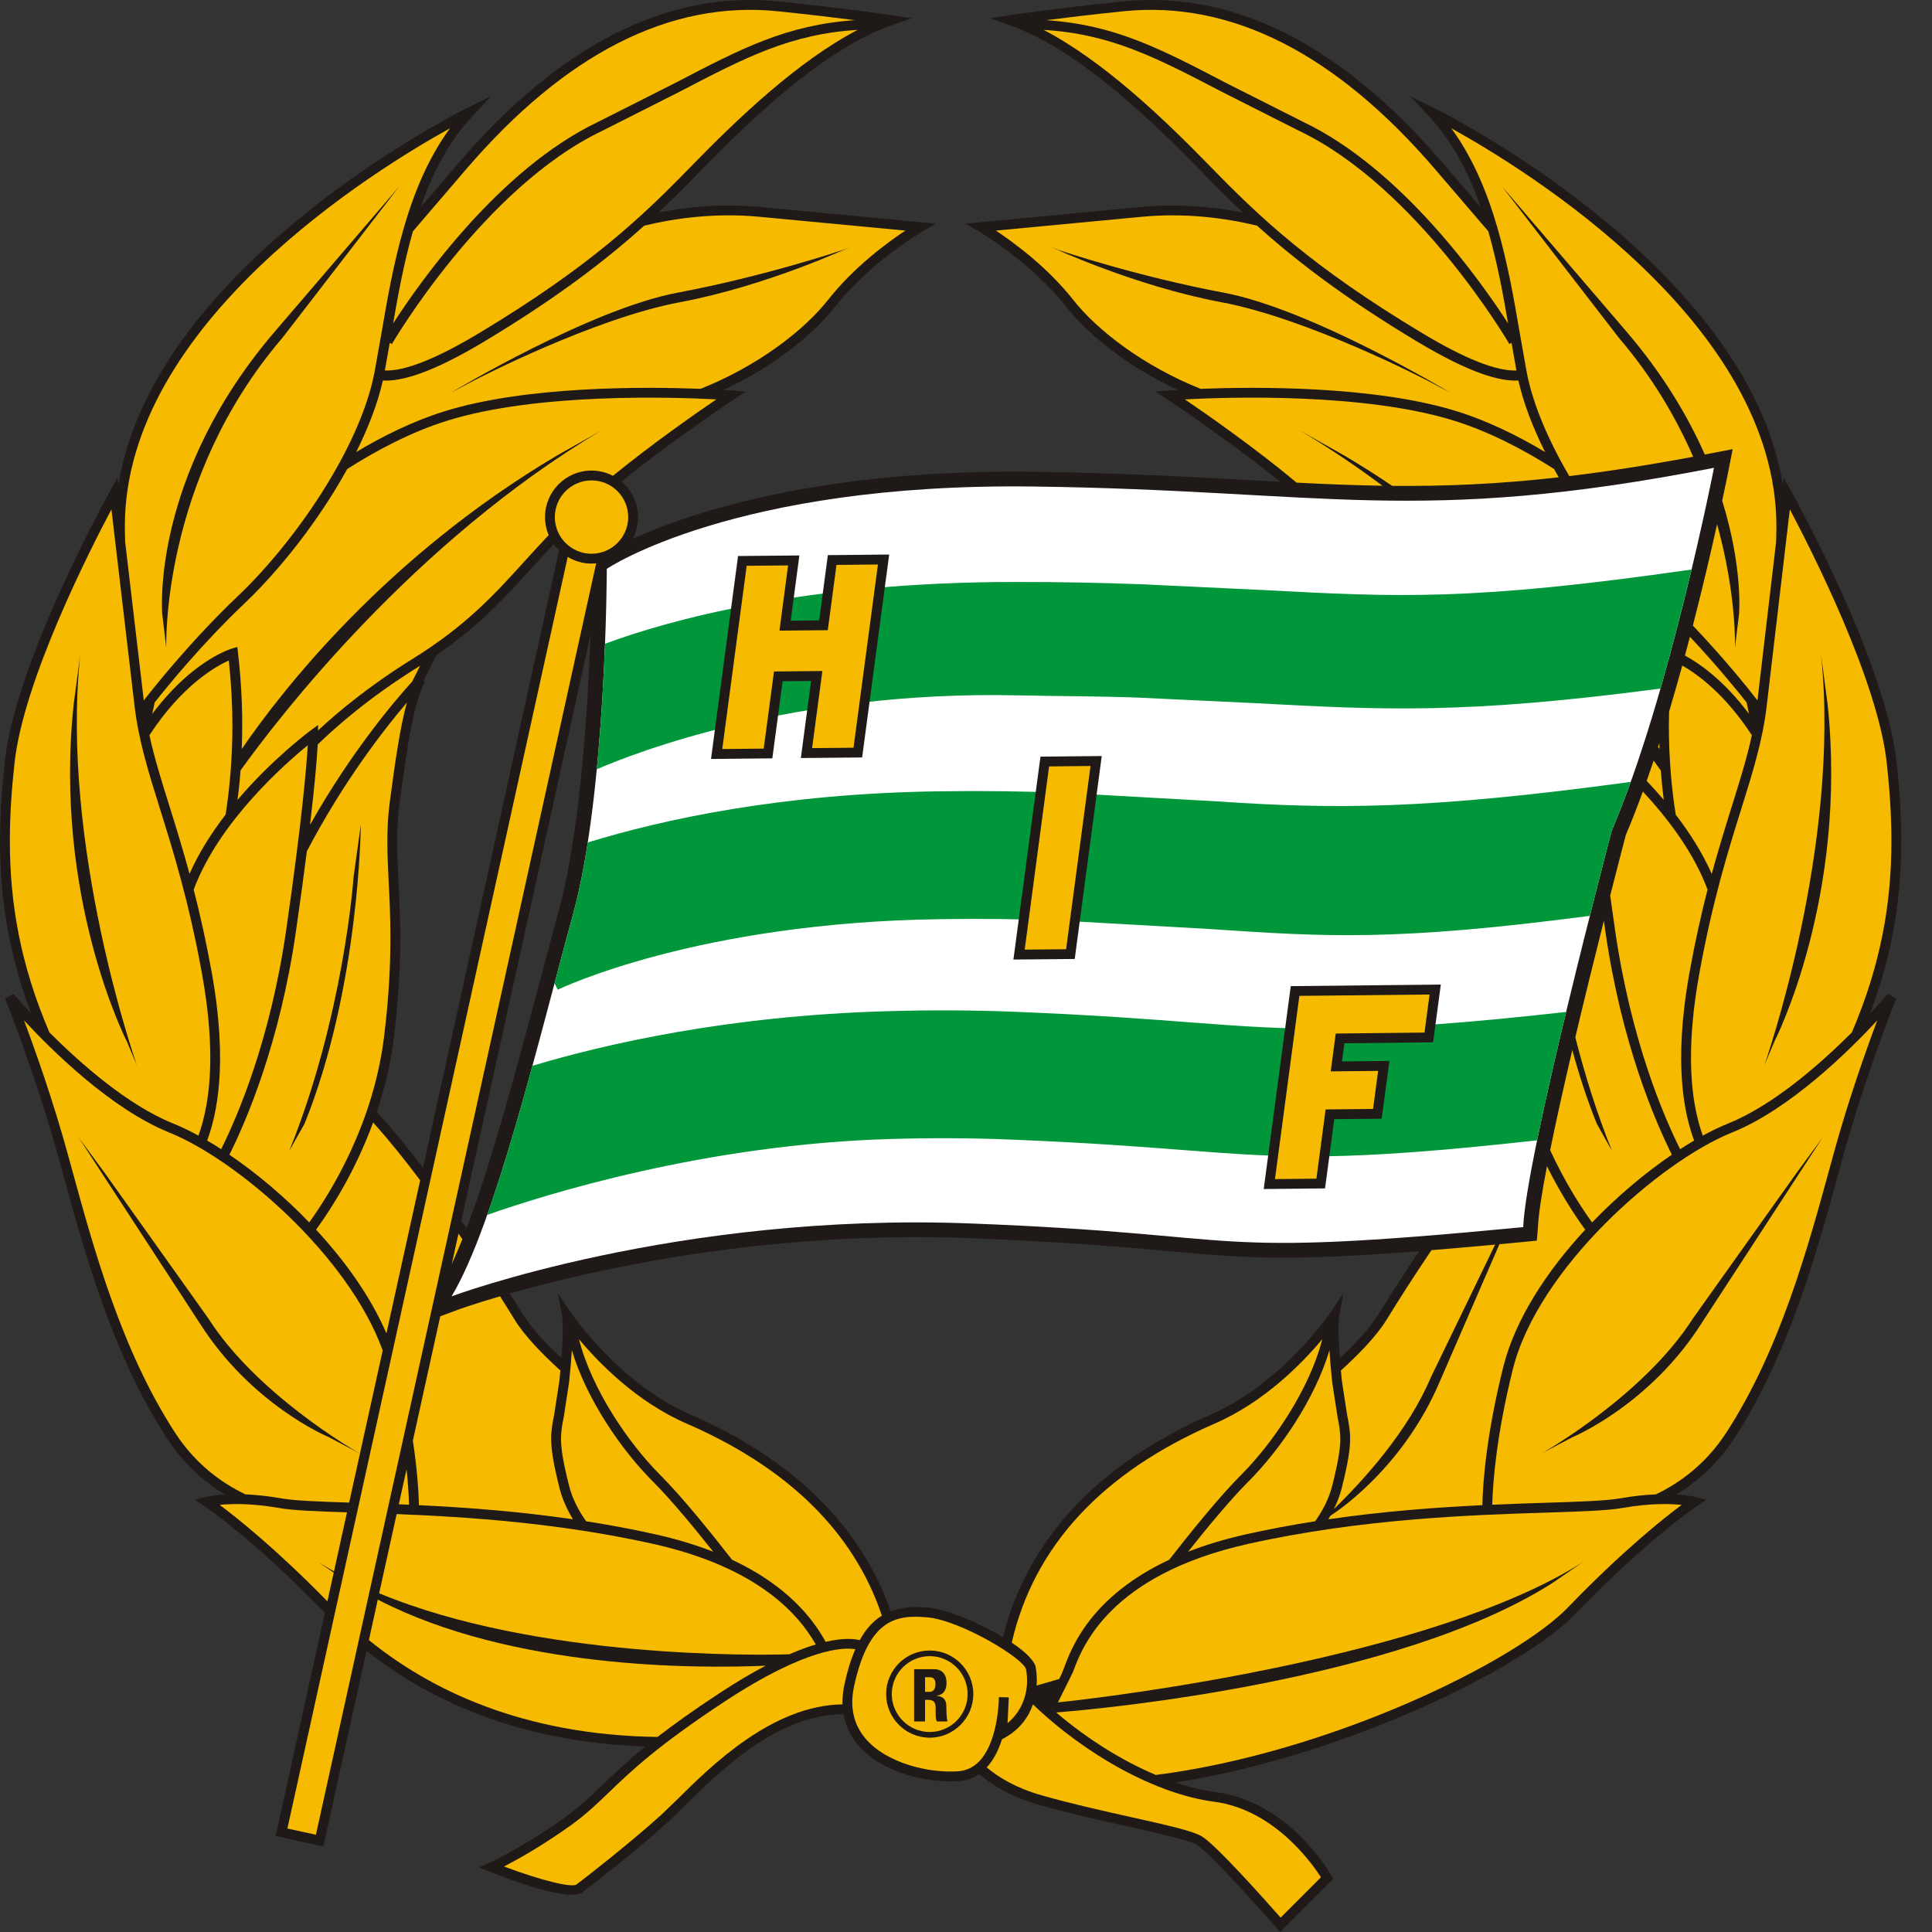
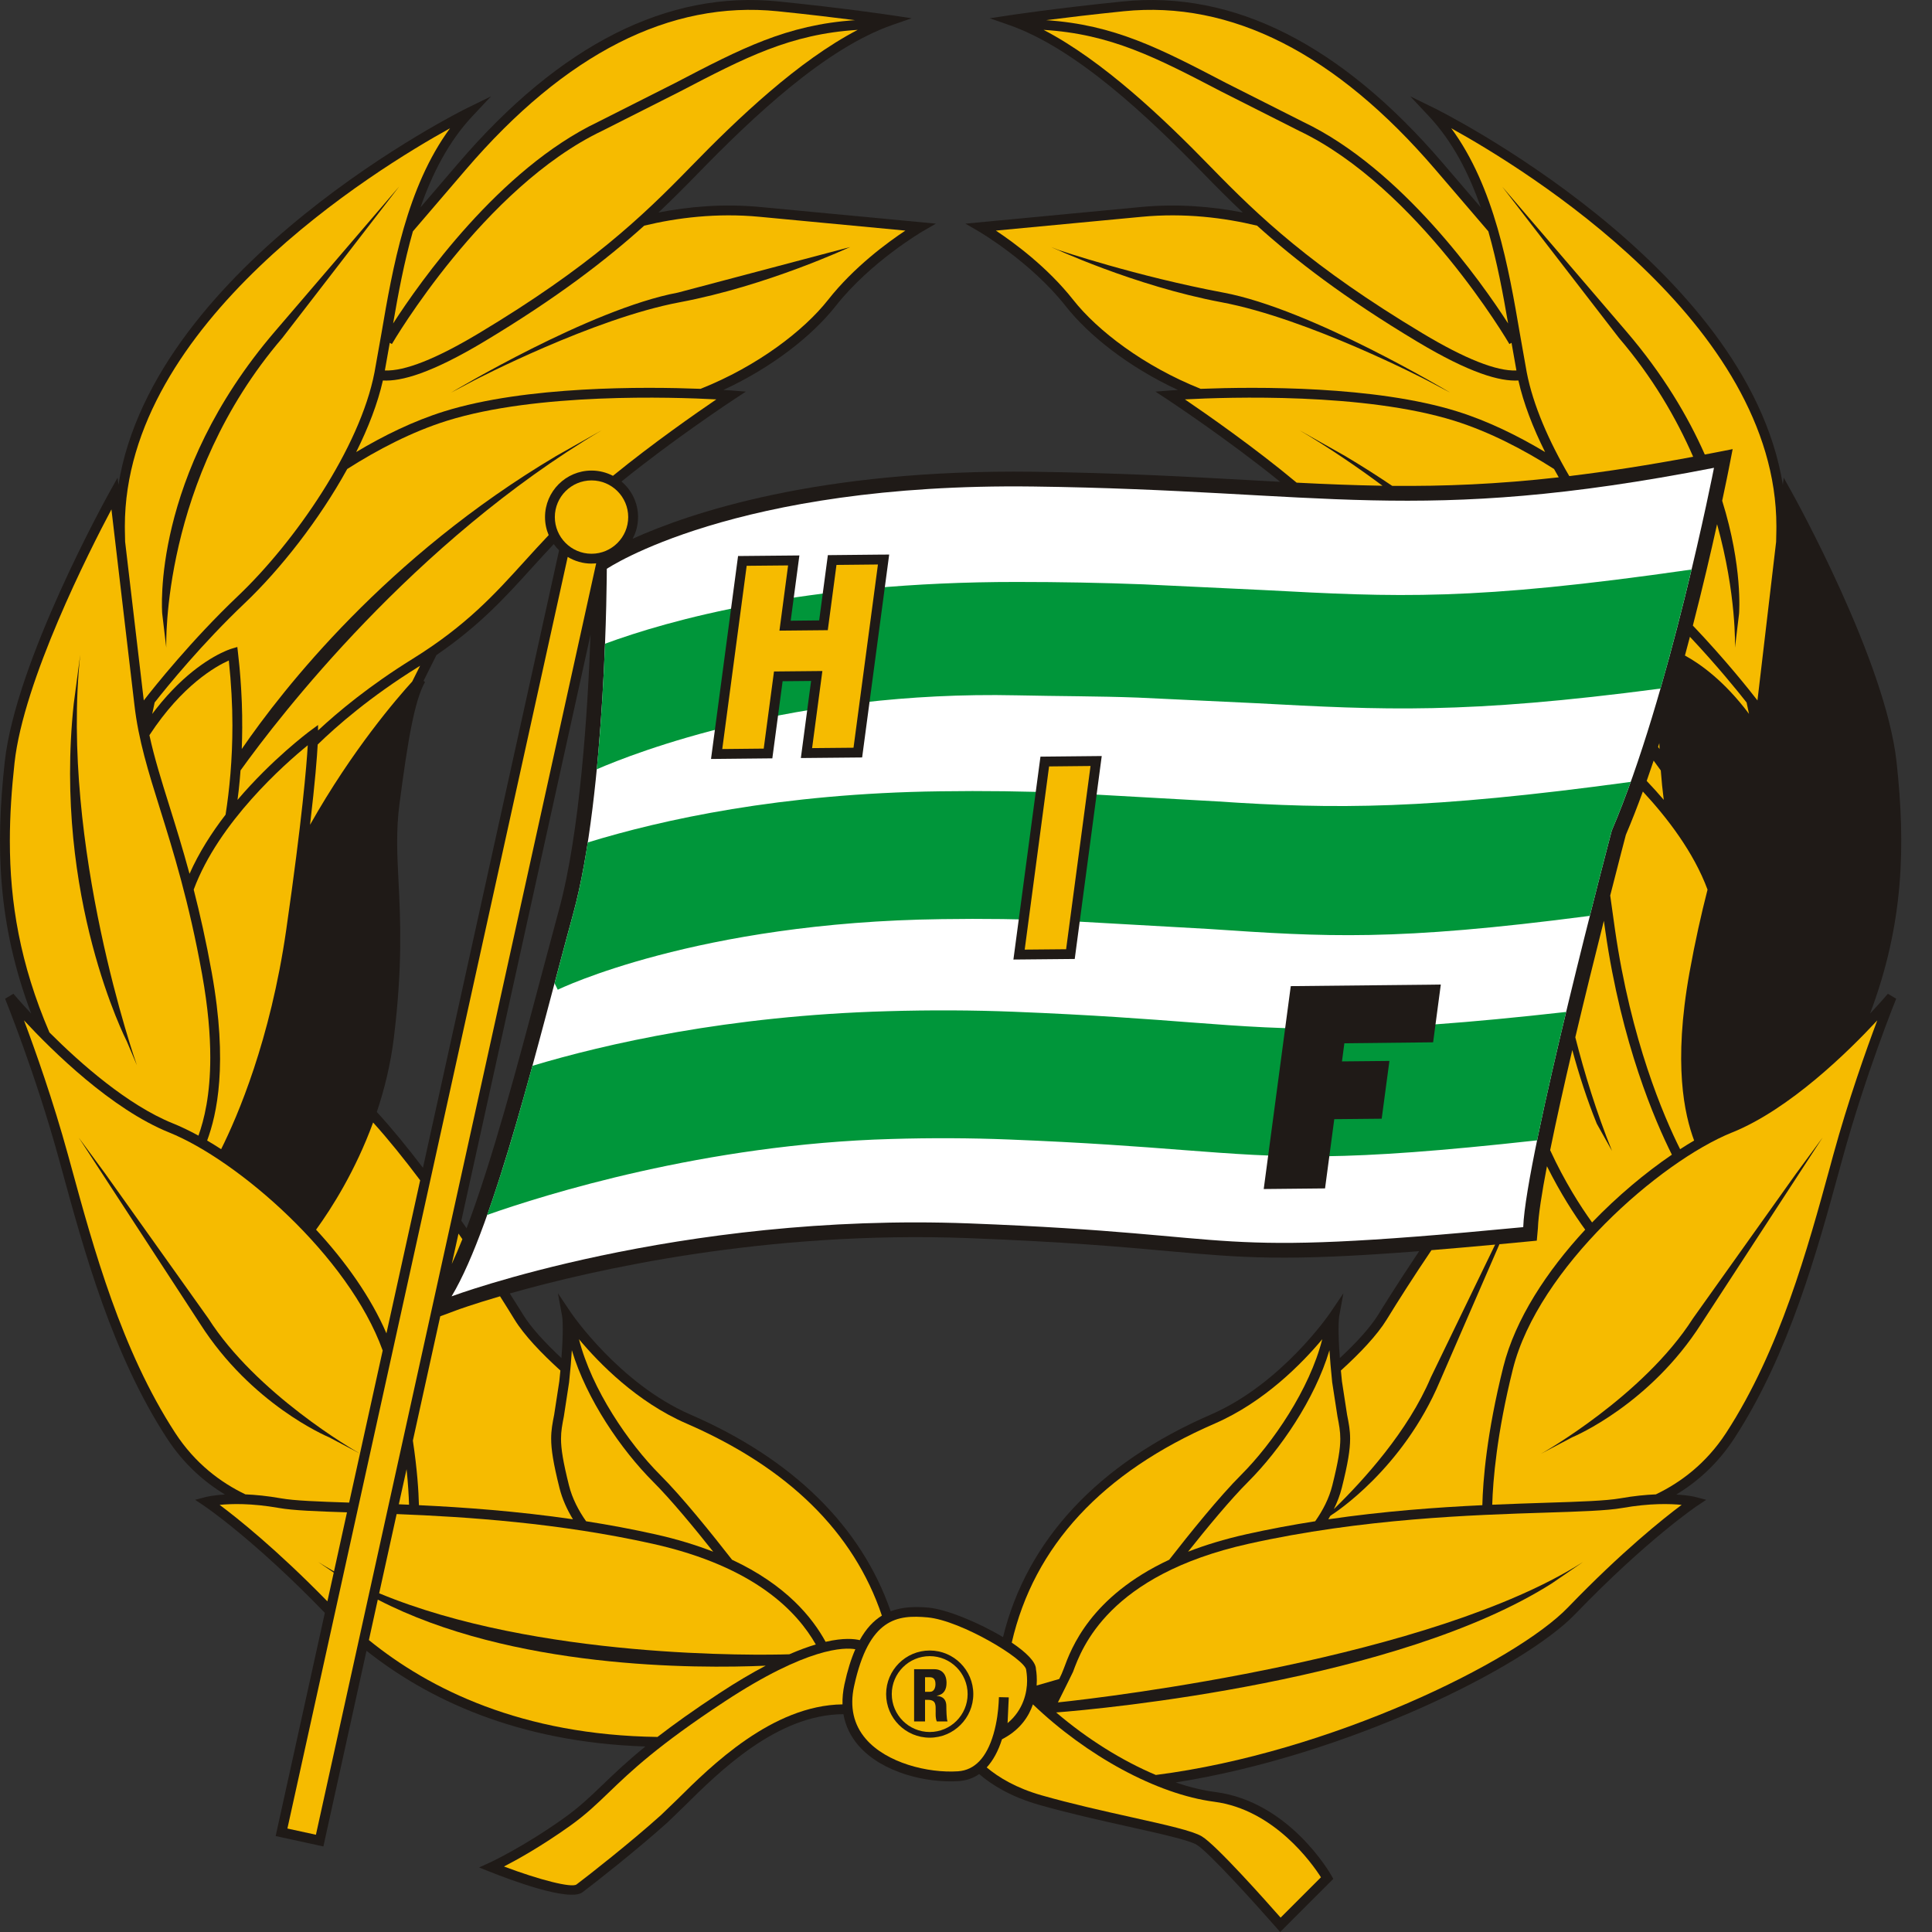
<svg xmlns="http://www.w3.org/2000/svg" width="50" height="50" viewBox="0 0 50 50" fill="none">
  <rect x="0" y="0" width="50" height="50" fill="#333333" stroke="none" />
  <g clip-path="url(#clip0_378_3517)">
    <path fill-rule="evenodd" clip-rule="evenodd" d="M48.397 26.232C49.271 23.913 49.32 21.891 49.082 19.715C48.797 17.113 46.453 12.884 46.353 12.706L46.162 12.362L46.14 12.547C45.214 6.815 37.209 2.841 37.122 2.799L36.498 2.494L36.974 3.001C37.594 3.66 38.016 4.488 38.323 5.368L37.341 4.223C34.711 1.153 31.923 -0.255 29.056 0.038C27.324 0.214 26.134 0.394 26.122 0.396L25.613 0.473L26.1 0.642C27.841 1.244 29.716 3.021 31.156 4.502C31.47 4.825 31.799 5.156 32.164 5.5C31.384 5.347 30.484 5.266 29.521 5.358L24.984 5.788L25.328 5.987C25.341 5.995 26.675 6.775 27.577 7.919C28.17 8.672 29.201 9.498 30.485 10.092C30.354 10.1 30.279 10.105 30.273 10.106L29.902 10.135L30.213 10.339C30.233 10.352 31.76 11.359 33.13 12.469C32.852 12.454 32.57 12.439 32.282 12.423C30.713 12.336 28.941 12.238 26.744 12.209C21.186 12.138 17.842 13.278 16.373 13.943C16.462 13.775 16.513 13.585 16.513 13.382C16.513 13.013 16.346 12.683 16.084 12.462C17.451 11.354 18.972 10.352 18.992 10.339L19.302 10.135L18.932 10.106C18.926 10.105 18.852 10.1 18.72 10.092C20.004 9.498 21.035 8.673 21.628 7.919C22.53 6.775 23.864 5.995 23.877 5.987L24.221 5.788L19.684 5.358C18.721 5.266 17.821 5.347 17.041 5.5C17.406 5.156 17.735 4.825 18.049 4.502C19.489 3.021 21.364 1.244 23.105 0.642L23.592 0.473L23.082 0.396C23.071 0.394 21.881 0.214 20.149 0.038C17.282 -0.255 14.494 1.153 11.863 4.223L10.882 5.368C11.189 4.488 11.611 3.66 12.231 3.001L12.707 2.494L12.083 2.799C11.996 2.841 3.992 6.815 3.065 12.546L3.043 12.362L2.852 12.705C2.752 12.884 0.408 17.113 0.123 19.715C-0.115 21.891 -0.066 23.913 0.808 26.232C0.523 25.927 0.353 25.725 0.347 25.718L0.132 25.847C0.139 25.866 0.921 27.794 1.519 29.974L1.597 30.258C2.181 32.394 2.907 35.051 4.32 37.222C4.754 37.889 5.286 38.353 5.822 38.678C5.508 38.696 5.336 38.74 5.322 38.743L5.049 38.815L5.284 38.972C5.297 38.98 6.567 39.836 8.407 41.74L7.134 47.516L8.369 47.786L9.485 42.722C11.044 43.958 13.369 45.09 16.703 45.199C16.21 45.599 15.881 45.916 15.589 46.197C15.273 46.5 15.001 46.762 14.61 47.041C13.536 47.809 12.679 48.202 12.67 48.206L12.399 48.329L12.676 48.44C13.151 48.63 14.729 49.231 15.074 48.972C15.37 48.751 16.487 47.874 17.279 47.161L17.704 46.75C18.613 45.849 20.108 44.368 21.828 44.363C21.88 44.661 22.009 44.932 22.216 45.172C22.831 45.884 23.992 46.15 24.812 46.095C25.008 46.082 25.185 46.02 25.341 45.913C25.675 46.2 26.168 46.502 26.884 46.707C27.66 46.928 28.492 47.114 29.225 47.277C30.054 47.462 30.769 47.622 30.971 47.743C31.288 47.933 32.572 49.363 33.041 49.898L33.13 50L34.506 48.625L34.458 48.54C34.414 48.462 33.355 46.625 31.457 46.378C31.128 46.335 30.781 46.25 30.425 46.13C34.854 45.432 39.431 43.159 40.764 41.775C42.623 39.846 43.908 38.98 43.921 38.972L44.156 38.815L43.882 38.743C43.868 38.739 43.696 38.696 43.383 38.678C43.919 38.353 44.451 37.889 44.885 37.222C46.297 35.051 47.024 32.394 47.608 30.258L47.686 29.974C48.284 27.794 49.065 25.866 49.073 25.847L48.858 25.718C48.852 25.725 48.682 25.927 48.397 26.232ZM11.939 31.592L15.283 16.425C15.212 18.374 15.014 21.551 14.462 23.56L13.97 25.399C13.408 27.519 12.745 30.019 12.075 31.788C12.03 31.723 11.985 31.658 11.939 31.592L11.939 31.592ZM10.194 26.85C10.422 24.984 10.362 23.782 10.314 22.816C10.278 22.11 10.248 21.5 10.337 20.817C10.552 19.17 10.729 18.124 10.999 17.651L10.961 17.621C11.069 17.404 11.182 17.178 11.295 16.953C12.411 16.189 13.073 15.46 13.768 14.693C13.95 14.493 14.135 14.29 14.331 14.081C14.373 14.139 14.418 14.193 14.469 14.242L10.946 30.223C10.548 29.7 10.14 29.2 9.752 28.778C9.95 28.188 10.11 27.541 10.194 26.85L10.194 26.85ZM34.675 35.146C34.649 34.806 34.642 34.562 34.642 34.395C34.642 34.159 34.657 34.072 34.657 34.07L34.767 33.47L34.426 33.975C34.414 33.994 33.174 35.811 31.339 36.608C28.422 37.873 26.574 39.857 25.958 42.369C25.322 41.987 24.488 41.647 24.03 41.605C23.67 41.573 23.341 41.589 23.051 41.7C22.289 39.504 20.519 37.759 17.866 36.608C16.031 35.811 14.791 33.994 14.779 33.975L14.439 33.47L14.549 34.07C14.549 34.072 14.564 34.159 14.564 34.395C14.564 34.562 14.556 34.806 14.53 35.147C14.109 34.753 13.742 34.358 13.533 34.016C13.527 34.006 13.402 33.803 13.193 33.475C15.344 32.864 19.812 31.841 25.079 32.043C27.58 32.139 29.042 32.271 30.217 32.377C32.17 32.553 33.255 32.651 36.728 32.38C36.109 33.304 35.684 33.997 35.673 34.016C35.463 34.358 35.097 34.753 34.675 35.146Z" fill="#1F1A17" />
    <path fill-rule="evenodd" clip-rule="evenodd" d="M39.118 8.872L39.063 8.904C39.04 8.864 36.689 4.85 33.62 3.386L31.611 2.371C29.916 1.487 28.752 0.881 27.008 0.773C28.545 1.574 30.101 3.052 31.338 4.325C32.587 5.609 33.946 6.905 36.811 8.624C37.918 9.288 38.732 9.61 39.245 9.588L39.118 8.872Z" fill="#F6BB00" />
    <path fill-rule="evenodd" clip-rule="evenodd" d="M33.729 3.156C36.281 4.374 38.336 7.295 39.03 8.371C38.899 7.609 38.747 6.788 38.518 5.987C37.793 5.141 37.148 4.389 37.148 4.389C34.575 1.386 31.86 0.008 29.081 0.291C28.27 0.374 27.581 0.457 27.076 0.522C28.842 0.64 30.02 1.255 31.728 2.146L33.729 3.156Z" fill="#F6BB00" />
    <path fill-rule="evenodd" clip-rule="evenodd" d="M45.202 18.181C44.96 17.872 44.427 17.216 43.735 16.48C43.693 16.64 43.65 16.802 43.606 16.965C43.996 17.178 44.622 17.618 45.264 18.475C45.243 18.37 45.222 18.27 45.202 18.181Z" fill="#F6BB00" />
-     <path fill-rule="evenodd" clip-rule="evenodd" d="M43.537 17.224C43.428 17.619 43.315 18.019 43.196 18.417C43.192 18.537 43.19 18.655 43.19 18.771C43.19 19.666 43.267 20.447 43.368 21.084C43.725 21.548 44.056 22.065 44.3 22.616C44.481 21.951 44.66 21.378 44.82 20.866C45.032 20.189 45.213 19.609 45.338 19.028C44.656 17.983 43.956 17.464 43.537 17.224Z" fill="#F6BB00" />
    <path fill-rule="evenodd" clip-rule="evenodd" d="M44.191 23.023C43.834 22.059 43.154 21.17 42.517 20.485C42.374 20.878 42.227 21.254 42.077 21.606C42.061 21.665 41.901 22.276 41.672 23.176C41.71 23.456 41.752 23.752 41.797 24.067C42.209 26.921 43.054 28.887 43.481 29.741C43.603 29.662 43.724 29.587 43.844 29.517C43.594 28.845 43.297 27.544 43.724 25.169C43.87 24.359 44.03 23.652 44.191 23.023Z" fill="#F6BB00" />
    <path fill-rule="evenodd" clip-rule="evenodd" d="M37.558 3.319C38.679 4.842 39.043 6.929 39.336 8.644L39.512 9.637C39.675 10.482 40.084 11.418 40.613 12.321C41.581 12.205 42.636 12.042 43.819 11.821C43.38 10.815 42.763 9.755 41.897 8.744L39.467 5.596L38.877 4.83L42.09 8.578C43.041 9.688 43.685 10.778 44.12 11.763C44.175 11.753 44.229 11.743 44.284 11.732L44.47 11.696L44.841 11.623L44.732 12.18C44.729 12.193 44.673 12.482 44.57 12.96C45.105 14.673 45.008 15.854 45.007 15.879L44.901 16.761C44.902 16.737 44.944 15.389 44.438 13.566C44.282 14.271 44.069 15.189 43.811 16.19C44.647 17.067 45.275 17.858 45.483 18.127L45.966 14.021C45.968 13.925 45.97 13.828 45.972 13.729C45.973 13.693 45.973 13.657 45.973 13.621C45.973 8.361 39.486 4.385 37.558 3.319Z" fill="#F6BB00" />
    <path fill-rule="evenodd" clip-rule="evenodd" d="M33.633 11.136L34.811 11.801C35.233 12.052 35.639 12.31 36.03 12.574C37.367 12.586 38.737 12.534 40.34 12.353C40.299 12.281 40.258 12.21 40.219 12.138C39.44 11.642 38.553 11.176 37.636 10.889C35.306 10.162 31.803 10.276 30.665 10.336C31.232 10.722 32.477 11.59 33.557 12.491C34.314 12.53 35.044 12.559 35.779 12.571C35.099 12.065 34.383 11.581 33.633 11.136Z" fill="#F6BB00" />
    <path fill-rule="evenodd" clip-rule="evenodd" d="M42.796 19.685C42.737 19.862 42.677 20.038 42.616 20.21C42.762 20.363 42.91 20.527 43.058 20.7C43.027 20.462 43.001 20.207 42.981 19.939C42.927 19.863 42.865 19.778 42.796 19.685Z" fill="#F6BB00" />
    <path fill-rule="evenodd" clip-rule="evenodd" d="M42.949 19.384C42.947 19.334 42.945 19.284 42.943 19.233C42.933 19.266 42.922 19.298 42.911 19.331C42.924 19.349 42.937 19.367 42.949 19.384Z" fill="#F6BB00" />
    <path fill-rule="evenodd" clip-rule="evenodd" d="M34.862 36.611C34.907 36.839 34.941 37.013 34.941 37.232C34.941 37.512 34.886 37.867 34.726 38.504C34.678 38.697 34.606 38.88 34.52 39.056C35.293 38.304 36.443 37.036 37.028 35.651L38.694 32.21C38.092 32.266 37.545 32.313 37.046 32.354C36.591 33.028 36.188 33.659 35.889 34.148C35.641 34.553 35.198 35.019 34.702 35.469C34.709 35.556 34.719 35.649 34.729 35.746L34.862 36.611Z" fill="#F6BB00" />
    <path fill-rule="evenodd" clip-rule="evenodd" d="M40.035 30.182C39.9 30.885 39.812 31.454 39.801 31.785L39.772 32.108L39.451 32.139C39.228 32.16 39.014 32.181 38.805 32.2L37.263 35.75C36.302 38.023 34.534 39.161 34.459 39.208L34.425 39.234C34.409 39.262 34.394 39.291 34.377 39.319C35.818 39.109 37.184 39.01 38.363 38.954C38.378 38.322 38.474 37.1 38.906 35.372C39.215 34.138 40.036 32.892 41.025 31.824C40.754 31.451 40.387 30.89 40.035 30.182Z" fill="#F6BB00" />
    <path fill-rule="evenodd" clip-rule="evenodd" d="M34.614 36.66L34.477 35.774C34.442 35.44 34.42 35.167 34.406 34.944C34.025 36.219 33.123 37.528 32.301 38.35C31.84 38.811 31.242 39.535 30.747 40.158C31.186 39.987 31.685 39.834 32.255 39.706C32.855 39.572 33.451 39.462 34.037 39.37C34.236 39.089 34.396 38.778 34.48 38.443C34.633 37.83 34.687 37.499 34.687 37.236C34.687 37.035 34.655 36.875 34.614 36.66Z" fill="#F6BB00" />
    <path fill-rule="evenodd" clip-rule="evenodd" d="M41.98 39.027C41.587 39.096 40.898 39.118 40.024 39.146C38.125 39.206 35.255 39.297 32.31 39.954C28.689 40.762 27.998 42.648 27.77 43.267C27.764 43.284 27.572 43.67 27.379 44.058C28.713 43.921 37.067 42.908 40.969 40.424L40.169 40.973C36.187 43.507 28.524 44.229 27.333 44.318C28.131 45 29.034 45.566 29.913 45.936C34.412 45.362 39.224 43.007 40.581 41.598C41.977 40.15 43.052 39.295 43.521 38.946C43.22 38.916 42.701 38.9 41.98 39.027Z" fill="#F6BB00" />
    <path fill-rule="evenodd" clip-rule="evenodd" d="M16.904 38.349C16.082 37.527 15.18 36.218 14.799 34.943C14.786 35.166 14.764 35.439 14.728 35.773L14.592 36.659C14.55 36.874 14.519 37.035 14.519 37.236C14.519 37.498 14.572 37.83 14.725 38.442C14.809 38.778 14.97 39.089 15.168 39.37C15.754 39.462 16.35 39.572 16.95 39.706C17.52 39.833 18.019 39.987 18.458 40.158C17.963 39.534 17.365 38.81 16.904 38.349Z" fill="#F6BB00" />
    <path fill-rule="evenodd" clip-rule="evenodd" d="M22.409 45.005C22.09 44.636 21.987 44.177 22.103 43.641C22.488 41.87 23.223 41.787 24.007 41.858C24.872 41.937 26.558 42.955 26.558 43.222C26.561 43.243 26.581 43.349 26.581 43.5C26.581 43.795 26.486 44.254 26.076 44.594C26.085 44.386 26.092 44.236 26.099 44.094C26.104 44.008 26.106 43.947 26.107 43.935V43.934C26.107 43.934 26.107 43.928 26.107 43.928L25.852 43.922C25.852 43.922 25.847 44.032 25.845 44.072C25.835 44.247 25.805 44.559 25.71 44.883C25.532 45.49 25.223 45.812 24.794 45.841C24.012 45.893 22.941 45.623 22.409 45.005Z" fill="#F6BB00" />
    <path fill-rule="evenodd" clip-rule="evenodd" d="M22.25 42.447C22.414 42.149 22.606 41.946 22.823 41.812C22.097 39.654 20.401 37.985 17.764 36.84C16.483 36.284 15.505 35.281 14.984 34.659C15.312 35.953 16.266 37.351 17.083 38.169C17.647 38.732 18.408 39.677 18.945 40.366C20.35 41.023 21.023 41.863 21.367 42.49C21.835 42.382 22.114 42.413 22.25 42.447Z" fill="#F6BB00" />
    <path fill-rule="evenodd" clip-rule="evenodd" d="M21.855 43.588C21.933 43.228 22.027 42.93 22.136 42.682C21.859 42.632 20.901 42.624 18.754 44.035C17.016 45.178 16.323 45.844 15.765 46.38C15.443 46.69 15.165 46.958 14.758 47.249C14.008 47.784 13.381 48.131 13.043 48.305C13.964 48.652 14.795 48.864 14.921 48.769C15.215 48.549 16.323 47.68 17.109 46.972L17.526 46.57C18.398 45.705 19.986 44.132 21.804 44.109C21.799 43.943 21.816 43.769 21.855 43.588Z" fill="#F6BB00" />
    <path fill-rule="evenodd" clip-rule="evenodd" d="M31.424 46.629C29.939 46.436 28.123 45.44 26.732 44.109C26.625 44.42 26.411 44.746 25.997 44.977C25.997 44.977 25.96 44.997 25.931 45.013C25.834 45.318 25.701 45.562 25.536 45.741C25.845 46.001 26.3 46.275 26.954 46.462C27.722 46.681 28.55 46.866 29.281 47.029C30.201 47.234 30.865 47.382 31.103 47.525C31.475 47.748 32.777 49.213 33.142 49.628C33.295 49.475 34.071 48.699 34.186 48.584C33.961 48.231 32.977 46.832 31.424 46.629Z" fill="#F6BB00" />
    <path fill-rule="evenodd" clip-rule="evenodd" d="M31.441 36.84C28.525 38.105 26.759 40.012 26.184 42.511C26.552 42.758 26.81 43.009 26.81 43.196C26.81 43.196 26.81 43.197 26.81 43.197C26.811 43.2 26.833 43.314 26.833 43.487C26.833 43.528 26.831 43.574 26.828 43.621C26.988 43.575 27.19 43.517 27.413 43.452L27.478 43.314L27.532 43.179C27.721 42.665 28.215 41.322 30.259 40.366C30.796 39.677 31.558 38.732 32.121 38.169C32.938 37.352 33.893 35.953 34.22 34.659C33.7 35.281 32.721 36.284 31.441 36.84Z" fill="#F6BB00" />
    <path fill-rule="evenodd" clip-rule="evenodd" d="M15.475 3.156L17.476 2.146C19.184 1.254 20.362 0.641 22.128 0.522C21.622 0.457 20.933 0.374 20.123 0.291C17.344 0.008 14.63 1.386 12.056 4.389C12.056 4.389 11.411 5.141 10.686 5.987C10.457 6.788 10.305 7.609 10.174 8.371C10.868 7.295 12.923 4.374 15.475 3.156Z" fill="#F6BB00" />
    <path fill-rule="evenodd" clip-rule="evenodd" d="M17.594 2.371L15.585 3.386C12.516 4.85 10.165 8.864 10.142 8.904L10.087 8.872L9.96 9.588C10.473 9.609 11.287 9.288 12.394 8.624C15.259 6.905 16.617 5.61 17.867 4.325C19.104 3.052 20.66 1.574 22.197 0.773C20.453 0.881 19.289 1.487 17.594 2.371Z" fill="#F6BB00" />
-     <path fill-rule="evenodd" clip-rule="evenodd" d="M19.66 5.611C18.547 5.505 17.519 5.636 16.672 5.84C15.684 6.729 14.42 7.706 12.526 8.842C11.169 9.656 10.385 9.876 9.909 9.847C9.775 10.44 9.532 11.069 9.218 11.699C9.921 11.278 10.696 10.896 11.494 10.647C13.619 9.983 16.691 10.007 18.131 10.063C19.606 9.476 20.804 8.555 21.429 7.762C22.099 6.91 22.97 6.274 23.431 5.968C22.817 5.91 19.66 5.611 19.66 5.611L19.66 5.611ZM17.589 7.823C15.349 8.243 12.3 9.83 12.269 9.846L11.672 10.162C11.703 10.145 15.265 8 17.542 7.573C19.791 7.151 21.789 6.477 21.809 6.47L22.002 6.393C21.982 6.399 19.856 7.398 17.589 7.823Z" fill="#F6BB00" />
+     <path fill-rule="evenodd" clip-rule="evenodd" d="M19.66 5.611C18.547 5.505 17.519 5.636 16.672 5.84C15.684 6.729 14.42 7.706 12.526 8.842C11.169 9.656 10.385 9.876 9.909 9.847C9.775 10.44 9.532 11.069 9.218 11.699C9.921 11.278 10.696 10.896 11.494 10.647C13.619 9.983 16.691 10.007 18.131 10.063C19.606 9.476 20.804 8.555 21.429 7.762C22.099 6.91 22.97 6.274 23.431 5.968C22.817 5.91 19.66 5.611 19.66 5.611L19.66 5.611ZM17.589 7.823C15.349 8.243 12.3 9.83 12.269 9.846L11.672 10.162C11.703 10.145 15.265 8 17.542 7.573L22.002 6.393C21.982 6.399 19.856 7.398 17.589 7.823Z" fill="#F6BB00" />
    <path fill-rule="evenodd" clip-rule="evenodd" d="M44.826 29.308C42.948 30.066 39.804 32.829 39.153 35.434C38.735 37.109 38.637 38.317 38.619 38.942C39.126 38.92 39.595 38.905 40.017 38.891C40.88 38.864 41.562 38.842 41.936 38.776C42.288 38.714 42.593 38.685 42.854 38.674C43.489 38.37 44.154 37.878 44.672 37.083C46.062 34.946 46.783 32.309 47.363 30.191L47.44 29.907C47.833 28.473 48.301 27.16 48.584 26.407C47.839 27.21 46.319 28.706 44.826 29.309L44.826 29.308ZM44.029 34.257C42.701 36.338 40.767 37.164 40.686 37.198L39.88 37.624C39.899 37.616 42.531 36.131 43.814 34.12L46.48 30.376L47.169 29.439L44.029 34.257L44.029 34.257Z" fill="#F6BB00" />
-     <path fill-rule="evenodd" clip-rule="evenodd" d="M48.829 19.743C48.596 17.614 46.893 14.261 46.321 13.183C46.24 13.87 45.725 18.244 45.725 18.244C45.623 19.148 45.363 19.979 45.062 20.941C44.728 22.008 44.313 23.336 43.975 25.214C43.821 26.069 43.763 26.78 43.763 27.368C43.763 28.341 43.921 28.981 44.068 29.39C44.299 29.264 44.522 29.157 44.73 29.073C45.9 28.601 47.119 27.526 47.926 26.719C48.686 24.942 48.95 23.355 48.95 21.762C48.95 21.095 48.904 20.427 48.829 19.743L48.829 19.743ZM45.92 26.958L45.661 27.568C45.68 27.525 47.653 21.881 47.128 16.94L47.297 18.216C47.83 23.226 45.939 26.914 45.92 26.958Z" fill="#F6BB00" />
    <path fill-rule="evenodd" clip-rule="evenodd" d="M39.296 9.847C38.82 9.876 38.036 9.656 36.679 8.842C34.785 7.706 33.52 6.729 32.533 5.84C31.685 5.636 30.658 5.505 29.545 5.611C29.545 5.611 26.387 5.91 25.773 5.968C26.234 6.274 27.105 6.91 27.776 7.762C28.401 8.555 29.599 9.475 31.073 10.063C32.513 10.007 35.586 9.983 37.711 10.647C38.509 10.896 39.283 11.278 39.987 11.699C39.672 11.069 39.429 10.439 39.296 9.847L39.296 9.847ZM36.935 9.846C36.905 9.83 33.855 8.243 31.616 7.823C29.348 7.398 27.223 6.4 27.203 6.393L27.396 6.47C27.416 6.477 29.413 7.151 31.663 7.573C33.94 8 37.501 10.145 37.532 10.161L36.935 9.846Z" fill="#F6BB00" />
    <path fill-rule="evenodd" clip-rule="evenodd" d="M10.813 17.267C9.581 18.032 8.714 18.789 8.222 19.268C8.205 19.581 8.157 20.216 8.024 21.346C9.119 19.403 10.285 18.058 10.668 17.638C10.735 17.503 10.804 17.366 10.872 17.23C10.852 17.242 10.833 17.254 10.813 17.267Z" fill="#F6BB00" />
-     <path fill-rule="evenodd" clip-rule="evenodd" d="M10.024 21.777C10.024 21.452 10.039 21.128 10.084 20.784C10.237 19.612 10.369 18.767 10.53 18.182C9.945 18.869 8.884 20.228 7.941 22.032C7.867 22.615 7.775 23.299 7.659 24.103C7.24 27.008 6.371 29.017 5.937 29.884C6.625 30.352 7.345 30.953 8.003 31.636C8.603 30.801 9.669 29.047 9.941 26.819C10.067 25.791 10.104 24.967 10.104 24.273C10.104 23.721 10.081 23.252 10.059 22.829C10.041 22.461 10.024 22.119 10.024 21.777ZM7.882 29.08L7.486 29.785C8.889 26.313 9.147 22.765 9.148 22.715L9.338 21.34C9.336 21.39 9.302 25.565 7.882 29.08Z" fill="#F6BB00" />
    <path fill-rule="evenodd" clip-rule="evenodd" d="M3.231 13.621C3.231 13.657 3.232 13.693 3.232 13.729C3.234 13.828 3.236 13.924 3.238 14.018L3.721 18.127C3.99 17.781 4.953 16.57 6.159 15.424C7.629 14.027 9.315 11.591 9.692 9.637L9.869 8.644C10.161 6.929 10.526 4.842 11.647 3.319C9.719 4.385 3.231 8.361 3.231 13.621L3.231 13.621ZM9.737 5.596L7.308 8.744C4.166 12.409 4.302 16.718 4.303 16.761L4.198 15.879C4.196 15.835 3.906 12.322 7.114 8.579L10.328 4.83L9.737 5.596Z" fill="#F6BB00" />
    <path fill-rule="evenodd" clip-rule="evenodd" d="M4.905 22.614C5.149 22.064 5.48 21.547 5.838 21.083C5.938 20.446 6.015 19.666 6.015 18.77C6.015 18.249 5.984 17.685 5.922 17.093C5.591 17.241 4.716 17.728 3.867 19.027C3.993 19.608 4.174 20.188 4.386 20.865C4.546 21.377 4.725 21.951 4.905 22.614Z" fill="#F6BB00" />
    <path fill-rule="evenodd" clip-rule="evenodd" d="M5.23 25.214C4.892 23.335 4.476 22.008 4.143 20.941C3.841 19.979 3.582 19.149 3.479 18.244C3.479 18.244 2.965 13.87 2.884 13.183C2.312 14.261 0.609 17.614 0.376 19.743C0.301 20.427 0.255 21.095 0.255 21.762C0.255 23.355 0.518 24.942 1.279 26.719C2.086 27.526 3.305 28.601 4.474 29.073C4.683 29.157 4.905 29.264 5.136 29.39C5.283 28.981 5.442 28.341 5.442 27.368C5.442 26.779 5.384 26.069 5.23 25.214L5.23 25.214ZM3.285 26.958C3.265 26.914 1.375 23.226 1.908 18.216L2.077 16.94C1.551 21.88 3.524 27.525 3.543 27.568L3.285 26.958Z" fill="#F6BB00" />
    <path fill-rule="evenodd" clip-rule="evenodd" d="M5.361 29.517C5.48 29.587 5.601 29.661 5.723 29.741C6.15 28.886 6.995 26.921 7.407 24.067C7.822 21.186 7.934 19.814 7.965 19.287C7.367 19.774 5.661 21.274 5.013 23.023C5.174 23.652 5.334 24.359 5.48 25.169C5.907 27.544 5.61 28.845 5.361 29.517Z" fill="#F6BB00" />
    <path fill-rule="evenodd" clip-rule="evenodd" d="M9.777 41.398L9.547 42.445C11.116 43.72 13.512 44.904 17.016 44.952C17.43 44.632 17.946 44.262 18.615 43.822C19.062 43.528 19.461 43.294 19.816 43.108C18.018 43.186 13.248 43.196 9.777 41.398Z" fill="#F6BB00" />
    <path fill-rule="evenodd" clip-rule="evenodd" d="M16.895 39.954C14.466 39.413 12.089 39.256 10.265 39.184L9.813 41.234C13.903 42.935 19.651 42.838 20.427 42.813C20.685 42.701 20.913 42.618 21.113 42.559C20.64 41.731 19.564 40.55 16.895 39.954Z" fill="#F6BB00" />
    <path fill-rule="evenodd" clip-rule="evenodd" d="M9.036 38.887L9.316 37.619L8.519 37.198C8.438 37.164 6.504 36.338 5.177 34.257L2.036 29.439L2.725 30.376L5.391 34.12C6.633 36.067 9.139 37.521 9.316 37.619L9.904 34.951C9.018 32.496 6.142 30.02 4.379 29.309C2.886 28.706 1.366 27.21 0.621 26.407C0.904 27.16 1.372 28.473 1.765 29.907L1.843 30.191C2.422 32.309 3.143 34.946 4.534 37.083C5.051 37.878 5.716 38.37 6.351 38.674C6.612 38.685 6.918 38.714 7.269 38.776C7.621 38.839 8.245 38.861 9.036 38.887Z" fill="#F6BB00" />
    <path fill-rule="evenodd" clip-rule="evenodd" d="M10.321 38.931C10.409 38.934 10.496 38.938 10.586 38.942C10.579 38.712 10.562 38.403 10.522 38.023L10.321 38.931Z" fill="#F6BB00" />
    <path fill-rule="evenodd" clip-rule="evenodd" d="M10.874 30.546C10.463 29.999 10.047 29.482 9.656 29.05C9.199 30.3 8.582 31.27 8.18 31.824C8.937 32.643 9.595 33.565 10.001 34.507L10.874 30.546Z" fill="#F6BB00" />
    <path fill-rule="evenodd" clip-rule="evenodd" d="M14.105 13.382C14.105 12.718 14.645 12.178 15.309 12.178C15.509 12.178 15.697 12.228 15.863 12.314C16.888 11.478 18.01 10.696 18.539 10.336C17.401 10.276 13.898 10.162 11.569 10.889C10.652 11.176 9.765 11.642 8.986 12.138C8.259 13.458 7.255 14.734 6.335 15.609C5.231 16.657 4.338 17.754 4.002 18.181C3.982 18.271 3.961 18.37 3.94 18.475C3.941 18.475 3.941 18.475 3.941 18.475C3.972 18.433 4.003 18.393 4.034 18.353C4.036 18.351 4.037 18.349 4.039 18.347C4.8 17.377 5.523 16.983 5.836 16.848C5.837 16.848 5.837 16.848 5.838 16.848C5.85 16.842 5.861 16.838 5.871 16.833C5.874 16.832 5.877 16.831 5.879 16.83C5.908 16.819 5.931 16.809 5.95 16.803C5.954 16.801 5.957 16.8 5.96 16.799C5.965 16.798 5.968 16.796 5.972 16.795C5.975 16.794 5.979 16.793 5.982 16.792C5.984 16.791 5.986 16.791 5.987 16.79C5.992 16.789 5.995 16.788 5.997 16.787L6.142 16.744L6.159 16.894C6.173 17.008 6.185 17.121 6.195 17.233C6.2 17.282 6.203 17.33 6.208 17.378C6.213 17.44 6.219 17.503 6.223 17.564C6.229 17.634 6.233 17.703 6.237 17.771C6.239 17.81 6.242 17.849 6.244 17.887C6.249 17.971 6.252 18.052 6.256 18.134C6.256 18.157 6.258 18.18 6.259 18.203C6.262 18.295 6.264 18.387 6.266 18.477C6.266 18.488 6.266 18.499 6.267 18.51C6.268 18.606 6.269 18.701 6.268 18.795C6.268 18.8 6.269 18.805 6.269 18.81C6.268 18.908 6.267 19.005 6.265 19.1C6.265 19.1 6.265 19.101 6.265 19.101C6.263 19.197 6.26 19.291 6.257 19.384C7.333 17.817 10.008 14.406 14.394 11.801L15.571 11.136C10.703 14.027 7.226 18.543 6.225 19.938C6.225 19.939 6.225 19.939 6.225 19.939C6.218 20.032 6.21 20.124 6.202 20.213C6.201 20.216 6.201 20.218 6.201 20.221C6.193 20.308 6.184 20.393 6.175 20.477C6.174 20.481 6.174 20.484 6.173 20.488C6.165 20.561 6.156 20.631 6.147 20.701C7.035 19.657 7.962 18.962 8.028 18.913L8.231 18.763V18.904C8.749 18.421 9.561 17.744 10.679 17.051C12.068 16.189 12.802 15.379 13.579 14.522C13.778 14.303 13.981 14.079 14.2 13.849C14.139 13.706 14.105 13.548 14.105 13.382Z" fill="#F6BB00" />
    <path fill-rule="evenodd" clip-rule="evenodd" d="M14.359 13.382C14.359 12.858 14.785 12.433 15.309 12.433C15.832 12.433 16.258 12.858 16.258 13.382C16.258 13.905 15.832 14.331 15.309 14.331C14.785 14.331 14.359 13.905 14.359 13.382Z" fill="#F6BB00" />
    <path fill-rule="evenodd" clip-rule="evenodd" d="M15.31 14.586C15.084 14.586 14.873 14.522 14.692 14.413C13.718 18.832 7.488 47.094 7.438 47.322C7.6 47.357 8.013 47.447 8.176 47.483C8.226 47.256 14.451 19.016 15.429 14.579C15.389 14.583 15.35 14.585 15.31 14.585L15.31 14.586Z" fill="#F6BB00" />
    <path fill-rule="evenodd" clip-rule="evenodd" d="M14.264 37.232C14.264 37.013 14.297 36.839 14.342 36.611L14.475 35.747C14.486 35.649 14.495 35.557 14.503 35.469C14.007 35.019 13.563 34.553 13.315 34.148C13.204 33.966 13.078 33.764 12.941 33.548C12.233 33.755 11.835 33.901 11.82 33.907L11.394 34.065L10.685 37.283C10.797 38.025 10.833 38.589 10.842 38.954C12.021 39.01 13.387 39.109 14.828 39.319C14.675 39.068 14.551 38.795 14.478 38.504C14.319 37.867 14.264 37.512 14.264 37.232Z" fill="#F6BB00" />
    <path fill-rule="evenodd" clip-rule="evenodd" d="M11.966 32.07C11.932 32.022 11.899 31.973 11.866 31.925L11.692 32.711C11.783 32.514 11.874 32.299 11.966 32.07Z" fill="#F6BB00" />
    <path fill-rule="evenodd" clip-rule="evenodd" d="M39.421 31.759C39.421 31.761 39.416 31.759 39.414 31.759C30.855 32.581 32.664 31.952 25.094 31.662C17.522 31.372 11.687 33.549 11.687 33.549C12.817 31.668 13.963 26.821 14.83 23.662C15.697 20.503 15.704 14.721 15.704 14.721C15.704 14.721 18.991 12.492 26.739 12.591C34.29 12.688 36.662 13.608 44.358 12.107C44.358 12.107 43.2 18.025 41.713 21.494C41.713 21.494 39.482 29.945 39.421 31.759Z" fill="white" />
    <path fill-rule="evenodd" clip-rule="evenodd" d="M26.311 17.995C27.389 18.019 28.418 18.015 29.455 18.054C29.456 18.054 32.51 18.199 32.51 18.199C35.792 18.375 37.913 18.488 42.973 17.82C43.285 16.734 43.558 15.66 43.777 14.739C38.096 15.558 36.15 15.454 32.709 15.271L29.596 15.123C28.512 15.081 27.438 15.061 26.312 15.061C20.815 15.057 17.279 16.061 15.658 16.66C15.622 17.582 15.558 18.736 15.444 19.909C16.418 19.486 20.544 17.869 26.311 17.995Z" fill="#00963A" />
    <path fill-rule="evenodd" clip-rule="evenodd" d="M42.203 20.235C36.936 20.953 34.55 20.946 31.498 20.74L27.606 20.521C26.551 20.477 25.449 20.463 24.331 20.479C20.209 20.531 17.124 21.215 15.211 21.803C15.107 22.473 14.982 23.108 14.83 23.661C14.679 24.213 14.519 24.817 14.352 25.447L14.435 25.614C14.471 25.596 18.035 23.867 24.374 23.787C25.449 23.771 26.461 23.785 27.47 23.826C27.47 23.826 31.276 24.041 31.276 24.041C34.322 24.246 36.08 24.364 41.145 23.702C41.471 22.41 41.713 21.493 41.713 21.493C41.881 21.101 42.044 20.677 42.203 20.235Z" fill="#00963A" />
    <path fill-rule="evenodd" clip-rule="evenodd" d="M30.847 26.462C29.711 26.375 28.297 26.266 26.236 26.184C25.18 26.142 24.08 26.137 22.966 26.17C18.846 26.285 15.658 27.02 13.779 27.583C13.407 28.945 13.012 30.304 12.608 31.442C14.077 30.924 18.245 29.612 23.061 29.477C24.101 29.446 25.124 29.451 26.105 29.49C28.105 29.569 29.484 29.675 30.593 29.761C33.265 29.966 34.682 30.075 39.78 29.512C39.986 28.509 40.257 27.331 40.531 26.189C35.324 26.775 33.471 26.664 30.847 26.462L30.847 26.462Z" fill="#00963A" />
    <path fill-rule="evenodd" clip-rule="evenodd" d="M23.94 44.551H23.657V43.199H24.18C24.373 43.199 24.496 43.323 24.496 43.553C24.496 43.725 24.429 43.855 24.245 43.885V43.889C24.307 43.896 24.491 43.911 24.491 44.154C24.491 44.24 24.496 44.495 24.522 44.551H24.245C24.208 44.469 24.215 44.377 24.215 44.289C24.215 44.128 24.23 43.992 24.013 43.992H23.94L23.94 44.551ZM23.94 43.784H24.066C24.178 43.784 24.21 43.671 24.21 43.585C24.21 43.456 24.155 43.407 24.066 43.407H23.94V43.784Z" fill="#1F1A17" />
    <path fill-rule="evenodd" clip-rule="evenodd" d="M22.933 43.843C22.933 44.465 23.439 44.971 24.061 44.971C24.683 44.971 25.189 44.465 25.189 43.843C25.189 43.221 24.683 42.715 24.061 42.715C23.439 42.715 22.933 43.221 22.933 43.843V43.843ZM23.079 43.843C23.079 43.301 23.52 42.861 24.061 42.861C24.602 42.861 25.042 43.302 25.042 43.843C25.042 44.384 24.602 44.824 24.061 44.824C23.52 44.824 23.079 44.384 23.079 43.843Z" fill="#1F1A17" />
    <path fill-rule="evenodd" clip-rule="evenodd" d="M21.425 14.367C21.425 14.367 21.244 15.725 21.2 16.056C20.986 16.058 20.727 16.061 20.463 16.064C20.516 15.665 20.688 14.375 20.688 14.375L19.101 14.39L18.401 19.642L19.988 19.626C19.988 19.626 20.208 17.977 20.254 17.63C20.468 17.628 20.727 17.625 20.991 17.623C20.935 18.047 20.726 19.618 20.726 19.618L22.312 19.603L23.012 14.352L22.718 14.354L21.425 14.367Z" fill="#1F1A17" />
    <path fill-rule="evenodd" clip-rule="evenodd" d="M26.927 19.582L26.227 24.833L27.814 24.818L28.513 19.566L28.22 19.569L26.927 19.582Z" fill="#1F1A17" />
    <path fill-rule="evenodd" clip-rule="evenodd" d="M37.089 26.975L37.288 25.48L36.994 25.484L33.405 25.521L32.705 30.772L34.292 30.756C34.292 30.756 34.486 29.301 34.531 28.964C34.828 28.961 35.758 28.952 35.758 28.952L35.958 27.457C35.958 27.457 35.07 27.466 34.73 27.469C34.756 27.273 34.771 27.163 34.792 27C35.153 26.996 37.089 26.975 37.089 26.975Z" fill="#1F1A17" />
    <path fill-rule="evenodd" clip-rule="evenodd" d="M18.692 19.385L19.324 14.643L20.396 14.633L20.172 16.321L21.423 16.309L21.648 14.62L22.721 14.609L22.089 19.351L21.017 19.361L21.283 17.366L20.031 17.378L19.765 19.374L18.692 19.385Z" fill="#F6BB00" />
    <path fill-rule="evenodd" clip-rule="evenodd" d="M26.519 24.576L27.15 19.835L28.223 19.824L27.591 24.566L26.519 24.576Z" fill="#F6BB00" />
-     <path fill-rule="evenodd" clip-rule="evenodd" d="M32.996 30.515L33.628 25.773L36.997 25.738L36.866 26.723L34.569 26.748L34.439 27.727L35.666 27.715L35.535 28.7L34.307 28.712L34.069 30.504L32.996 30.515Z" fill="#F6BB00" />
    <path fill-rule="evenodd" clip-rule="evenodd" d="M8.644 40.668L8.98 39.139C8.202 39.114 7.587 39.091 7.225 39.027C6.503 38.9 5.984 38.916 5.684 38.946C6.135 39.282 7.151 40.09 8.473 41.443L8.637 40.699L8.235 40.424C8.368 40.508 8.504 40.589 8.644 40.668Z" fill="#F6BB00" />
    <path fill-rule="evenodd" clip-rule="evenodd" d="M41.547 24.104C41.533 24.011 41.52 23.92 41.508 23.83C41.284 24.718 41.021 25.781 40.769 26.845C41.005 27.774 41.314 28.783 41.719 29.786L41.324 29.08C41.072 28.457 40.864 27.812 40.691 27.174C40.477 28.088 40.276 28.99 40.118 29.767C40.492 30.58 40.904 31.222 41.203 31.637C41.86 30.954 42.58 30.352 43.268 29.883C42.834 29.016 41.965 27.008 41.547 24.104Z" fill="#F6BB00" />
  </g>
  <defs>
    <clipPath id="clip0_378_3517">
      <rect width="50" height="50" fill="white" />
    </clipPath>
  </defs>
</svg>